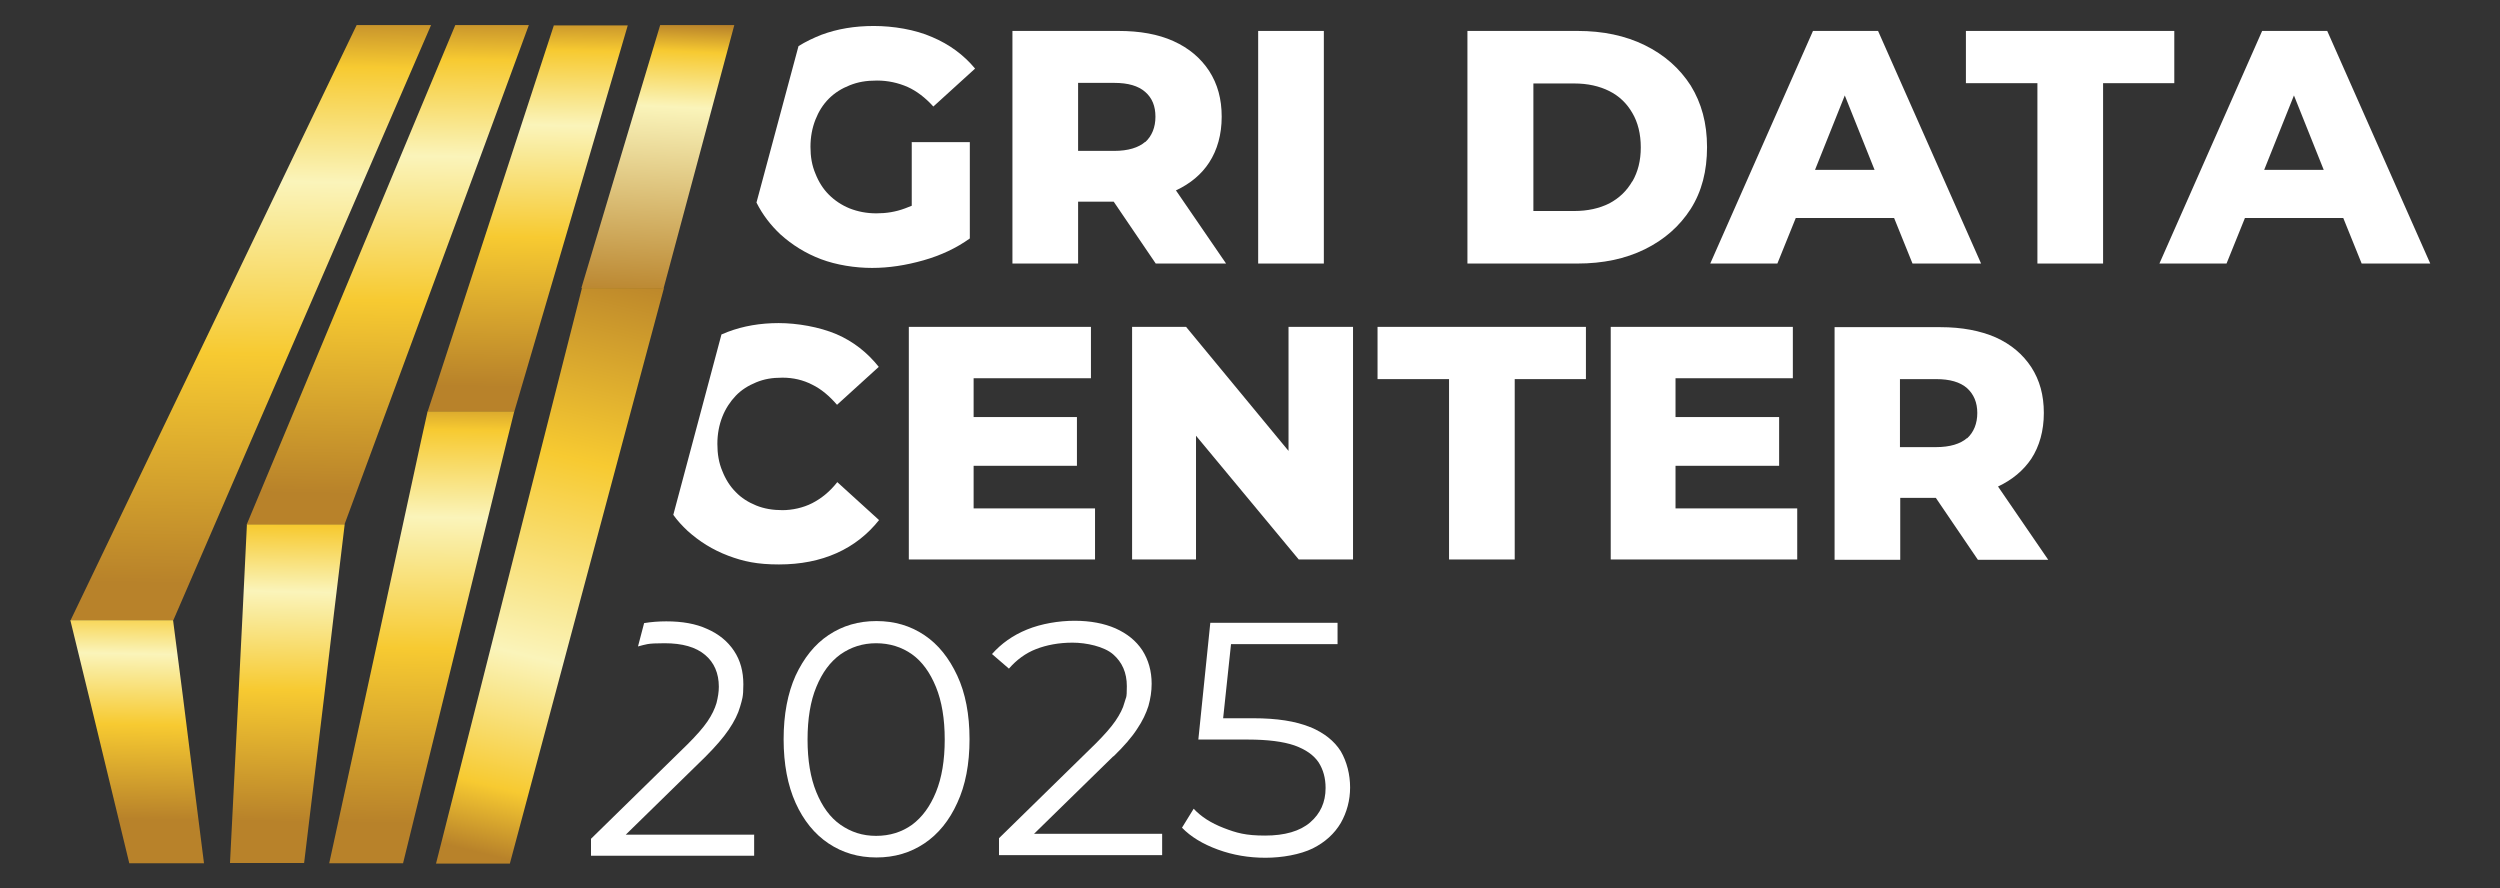
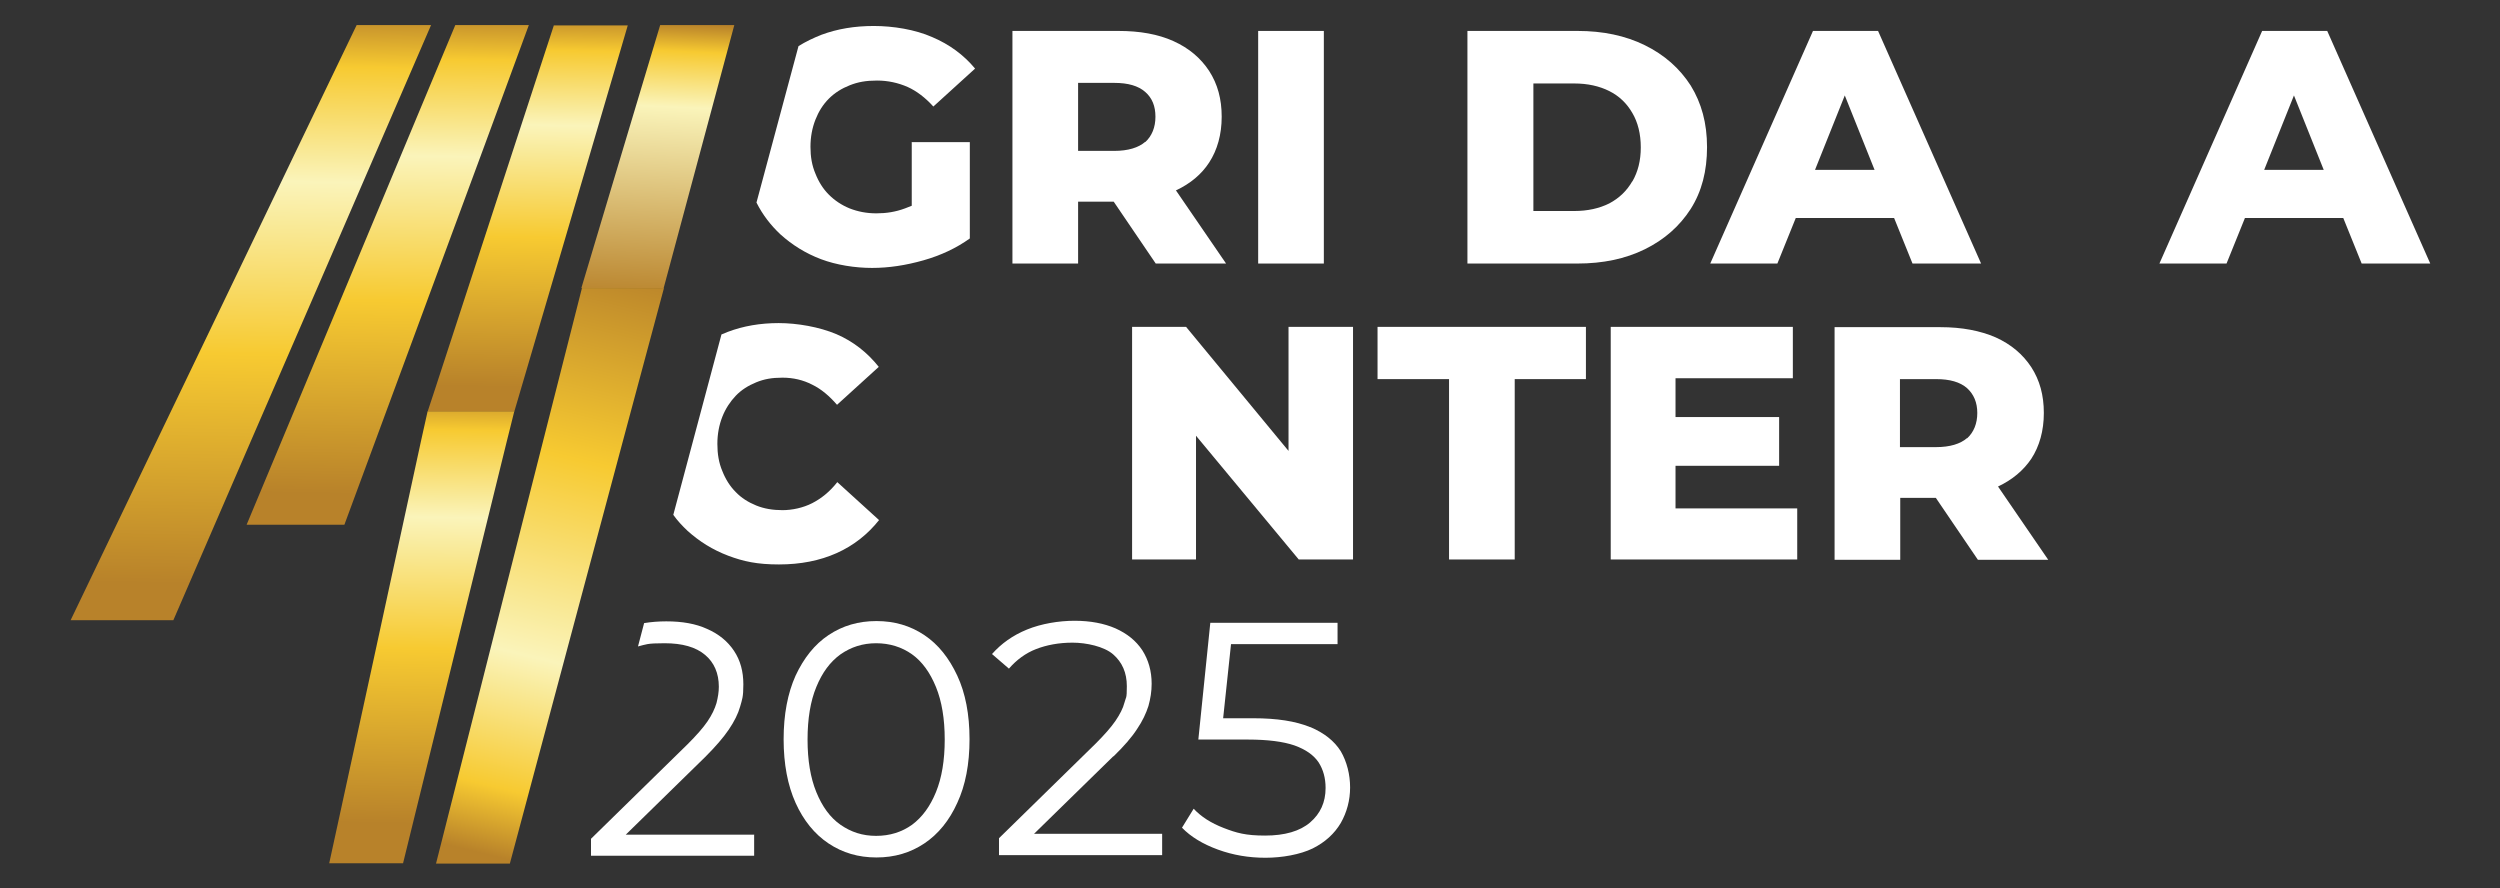
<svg xmlns="http://www.w3.org/2000/svg" xmlns:xlink="http://www.w3.org/1999/xlink" id="Camada_1" version="1.1" viewBox="0 0 856.6 304.4">
  <rect x="0" y="0" width="856.6" height="304.4" fill="#333333" stroke="none" />
  <defs>
    <style>
      .st0 {
        fill: none;
      }

      .st1 {
        fill: url(#Gradiente_sem_nome_3);
      }

      .st1, .st2, .st3, .st4, .st5, .st6, .st7, .st8 {
        fill-rule: evenodd;
      }

      .st2 {
        fill: url(#Gradiente_sem_nome_2);
      }

      .st9 {
        fill: #fff;
      }

      .st3 {
        fill: url(#linear-gradient);
      }

      .st4 {
        fill: url(#linear-gradient1);
      }

      .st5 {
        fill: url(#linear-gradient2);
      }

      .st6 {
        fill: url(#linear-gradient4);
      }

      .st7 {
        fill: url(#linear-gradient5);
      }

      .st8 {
        fill: url(#linear-gradient3);
      }
    </style>
    <linearGradient id="Gradiente_sem_nome_2" data-name="Gradiente sem nome 2" x1="227.5" y1="7.8" x2="223.3" y2="103.3" gradientUnits="userSpaceOnUse">
      <stop offset="0" stop-color="#b8822a" />
      <stop offset=".1" stop-color="#f7ca31" />
      <stop offset=".3" stop-color="#faf4ba" />
      <stop offset="1" stop-color="#b8822a" />
    </linearGradient>
    <linearGradient id="linear-gradient" x1="135" y1="33.6" x2="267.4" y2="33.6" gradientTransform="translate(201.1 -126.4) rotate(105) scale(1 -1) skewX(-14)" gradientUnits="userSpaceOnUse">
      <stop offset="0" stop-color="#b8822a" />
      <stop offset=".1" stop-color="#f7ca31" />
      <stop offset=".3" stop-color="#faf4ba" />
      <stop offset=".6" stop-color="#f7ca31" />
      <stop offset="1" stop-color="#b8822a" />
    </linearGradient>
    <linearGradient id="linear-gradient1" x1="135" y1="-9" x2="306.2" y2="-9" xlink:href="#linear-gradient" />
    <linearGradient id="linear-gradient2" x1="135" y1="-51.8" x2="338.9" y2="-51.8" xlink:href="#linear-gradient" />
    <linearGradient id="linear-gradient3" x1="338.9" y1="-52.1" x2="422.2" y2="-52.1" xlink:href="#linear-gradient" />
    <linearGradient id="linear-gradient4" x1="306.2" y1="-9.1" x2="422.2" y2="-9.1" xlink:href="#linear-gradient" />
    <linearGradient id="linear-gradient5" x1="267.4" y1="33.6" x2="422.2" y2="33.6" xlink:href="#linear-gradient" />
    <linearGradient id="Gradiente_sem_nome_3" data-name="Gradiente sem nome 3" x1="165.4" y1="292.4" x2="219.8" y2="67.6" gradientUnits="userSpaceOnUse">
      <stop offset="0" stop-color="#b8822a" />
      <stop offset=".1" stop-color="#f7ca31" />
      <stop offset=".3" stop-color="#faf4ba" />
      <stop offset=".6" stop-color="#f7ca31" />
      <stop offset=".9" stop-color="#b8822a" />
    </linearGradient>
  </defs>
  <g>
    <polygon class="st0" points="621.9 58.2 642.4 58.2 632.2 32.7 621.9 58.2" />
    <path class="st0" d="M551.4,31.2c-3.4-1.7-7.4-2.6-12-2.6h-14v43.7h14c4.6,0,8.6-.9,12-2.6,3.4-1.7,6-4.3,7.9-7.6,1.9-3.3,2.8-7.2,2.8-11.7s-.9-8.6-2.8-11.8c-1.9-3.2-4.5-5.7-7.9-7.5Z" />
    <polygon class="st0" points="775.8 58.2 796.2 58.2 786 32.7 775.8 58.2" />
    <path class="st0" d="M392.4,48.6c2.4-2,3.5-4.9,3.5-8.7s-1.2-6.4-3.5-8.5c-2.4-2.1-5.9-3.1-10.6-3.1h-12.4v23.3h12.4c4.7,0,8.2-1,10.6-3.1Z" />
    <path class="st9" d="M312.3,48.7h20v33c-4.6,3.3-9.9,5.8-15.9,7.5-6,1.7-11.8,2.6-17.6,2.6s-12.2-1-17.5-3c-5.3-2-9.9-4.9-13.9-8.5-3.3-3.1-6.1-6.7-8.2-10.9l14.4-53.6c2.4-1.5,5.1-2.8,7.9-3.9,5.4-2,11.3-3,17.9-3s14.1,1.2,20,3.8c5.9,2.5,10.8,6.1,14.7,10.8l-14.3,13c-2.7-3-5.7-5.3-8.8-6.7-3.2-1.4-6.7-2.2-10.5-2.2s-6.5.5-9.3,1.6c-2.8,1.1-5.2,2.6-7.2,4.6-2,2-3.5,4.4-4.6,7.2-1.1,2.8-1.7,5.9-1.7,9.3s.5,6.4,1.7,9.2c1.1,2.8,2.6,5.2,4.6,7.2,2,2,4.4,3.6,7.1,4.7,2.8,1.1,5.8,1.7,9.2,1.7s6.6-.5,9.8-1.7c.8-.3,1.5-.6,2.3-.9v-21.9Z" />
    <path class="st9" d="M403,65.2c4.9-2.3,8.7-5.5,11.3-9.5,2.8-4.3,4.3-9.6,4.3-15.7s-1.4-11.2-4.3-15.7c-2.9-4.4-6.9-7.8-12.2-10.2-5.3-2.4-11.6-3.5-18.9-3.5h-36.3v79.7h22.5v-21.2h12.2l14.4,21.2h24.1l-17.2-25.1ZM392.4,48.6c-2.3,2-5.9,3.1-10.6,3.1h-12.4v-23.3h12.4c4.7,0,8.2,1,10.6,3.1,2.4,2.1,3.5,4.9,3.5,8.5s-1.2,6.6-3.5,8.7Z" />
    <rect class="st9" x="431.1" y="10.6" width="22.5" height="79.7" />
    <path class="st9" d="M579.3,29.3c-3.8-5.9-9-10.5-15.7-13.8-6.7-3.3-14.4-4.9-23.1-4.9h-37.7v79.7h37.7c8.7,0,16.4-1.6,23.1-4.9,6.7-3.3,11.9-7.9,15.7-13.8,3.8-6,5.6-13,5.6-21.2s-1.9-15.1-5.6-21.1ZM559.3,62.1c-1.9,3.3-4.5,5.8-7.9,7.6-3.4,1.7-7.4,2.6-12,2.6h-14V28.6h14c4.6,0,8.6.9,12,2.6,3.4,1.7,6,4.2,7.9,7.5,1.9,3.2,2.9,7.2,2.9,11.8s-1,8.4-2.9,11.7Z" />
    <path class="st9" d="M643.4,10.6h-22.2l-35.2,79.7h23l6.3-15.6h33.7l6.3,15.6h23.5l-35.3-79.7ZM621.9,58.2l10.2-25.5,10.2,25.5h-20.5Z" />
-     <polygon class="st9" points="698.1 90.3 720.6 90.3 720.6 28.5 745 28.5 745 10.6 673.6 10.6 673.6 28.5 698.1 28.5 698.1 90.3" />
    <path class="st9" d="M797.3,10.6h-22.2l-35.2,79.7h23l6.3-15.6h33.7l6.3,15.6h23.5l-35.3-79.7ZM775.8,58.2l10.2-25.5,10.2,25.5h-20.5Z" />
  </g>
  <g>
    <path class="st0" d="M674,132.9c-2.4-2.1-5.9-3.1-10.6-3.1h-12.4v23.3h12.4c4.7,0,8.2-1,10.6-3.1,2.4-2,3.5-4.9,3.5-8.7s-1.2-6.4-3.5-8.5Z" />
    <path class="st9" d="M286.9,165.2l14.3,13c-3.9,4.9-8.7,8.7-14.5,11.3-5.8,2.6-12.4,3.9-19.8,3.9s-12.1-1-17.4-3c-5.3-2-9.9-4.9-13.9-8.5-1.8-1.7-3.5-3.5-4.9-5.5h0s10.2-38.2,10.2-38.2l6.3-23.6h0c.7-.3,1.5-.6,2.2-.9,5.3-2,11.1-3,17.4-3s13.9,1.3,19.8,3.8c5.8,2.5,10.6,6.3,14.5,11.2l-14.3,13c-2.6-3-5.4-5.4-8.5-6.9-3.1-1.6-6.5-2.4-10.2-2.4s-6.3.5-9,1.6c-2.7,1.1-5.1,2.6-7,4.6-1.9,2-3.5,4.4-4.6,7.2-1.1,2.8-1.7,5.9-1.7,9.3s.5,6.5,1.7,9.3c1.1,2.8,2.6,5.2,4.6,7.2,1.9,2,4.3,3.5,7,4.6,2.7,1.1,5.7,1.6,9,1.6s7.1-.8,10.2-2.4c3.1-1.6,6-3.9,8.5-7.1Z" />
-     <polygon class="st9" points="375.2 174.2 333.6 174.2 333.6 159.6 369 159.6 369 142.9 333.6 142.9 333.6 129.6 373.8 129.6 373.8 112 311.4 112 311.4 191.7 375.2 191.7 375.2 174.2" />
    <polygon class="st9" points="387.9 112 387.9 191.7 409.8 191.7 409.8 149.3 445 191.7 463.6 191.7 463.6 112 441.5 112 441.5 154.5 406.4 112 387.9 112" />
    <polygon class="st9" points="472 129.9 496.5 129.9 496.5 191.7 519 191.7 519 129.9 543.4 129.9 543.4 112 472 112 472 129.9" />
    <polygon class="st9" points="574.1 159.6 609.6 159.6 609.6 142.9 574.1 142.9 574.1 129.6 614.3 129.6 614.3 112 551.9 112 551.9 191.7 615.8 191.7 615.8 174.2 574.1 174.2 574.1 159.6" />
    <path class="st9" d="M684.6,166.7c4.9-2.3,8.7-5.5,11.4-9.5,2.8-4.3,4.3-9.6,4.3-15.7s-1.4-11.2-4.3-15.7c-2.9-4.4-6.9-7.8-12.2-10.2-5.3-2.3-11.6-3.5-18.9-3.5h-36.3v79.7h22.5v-21.2h12.2l14.4,21.2h24.1l-17.2-25.1ZM674,150.1c-2.3,2-5.9,3.1-10.6,3.1h-12.4v-23.3h12.4c4.7,0,8.2,1,10.6,3.1,2.3,2.1,3.5,4.9,3.5,8.5s-1.2,6.6-3.5,8.7Z" />
  </g>
  <g>
    <path class="st0" d="M312.5,224.1c-3.5-2.5-7.6-3.8-12.3-3.8s-8.6,1.3-12.2,3.8c-3.6,2.5-6.3,6.3-8.3,11.2-2,4.9-3,10.9-3,18s1,13.2,3,18c2,4.9,4.7,8.6,8.3,11.2,3.6,2.5,7.6,3.8,12.2,3.8s8.8-1.3,12.3-3.8c3.5-2.5,6.2-6.3,8.2-11.2,2-4.9,3-10.9,3-18s-1-13.2-3-18c-2-4.9-4.7-8.6-8.2-11.2Z" />
    <path class="st9" d="M258.4,285.9v7.3h-55.9v-5.8l33.1-32.4c3-3,5.3-5.6,6.8-7.8,1.5-2.2,2.5-4.3,3.1-6.3.5-2,.8-3.8.8-5.6,0-4.6-1.6-8.3-4.7-10.9-3.2-2.7-7.8-4-13.9-4s-6.3.4-9.1,1.1l2.1-8c2.4-.4,5-.6,7.6-.6,5.4,0,10.1.8,14,2.6,3.9,1.7,7,4.2,9.2,7.5,2.2,3.3,3.2,7.1,3.2,11.5s-.4,5.1-1.1,7.6c-.7,2.5-2,5.1-3.9,7.9-1.9,2.8-4.6,5.9-8.1,9.4l-27.2,26.6h43.9Z" />
    <path class="st9" d="M328,231.5c-2.8-6-6.5-10.7-11.3-13.9-4.8-3.2-10.2-4.8-16.4-4.8s-11.6,1.6-16.4,4.8c-4.8,3.2-8.5,7.9-11.3,13.9-2.7,6-4.1,13.3-4.1,21.8s1.4,15.8,4.1,21.8c2.7,6,6.5,10.7,11.3,13.9,4.8,3.2,10.2,4.8,16.4,4.8s11.6-1.6,16.4-4.8c4.8-3.2,8.6-7.9,11.3-13.9,2.8-6,4.2-13.3,4.2-21.8s-1.4-15.8-4.2-21.8ZM320.7,271.4c-2,4.9-4.7,8.6-8.2,11.2-3.5,2.5-7.6,3.8-12.3,3.8s-8.6-1.3-12.2-3.8c-3.6-2.5-6.3-6.3-8.3-11.2-2-4.9-3-10.9-3-18s1-13.2,3-18c2-4.9,4.7-8.6,8.3-11.2,3.6-2.5,7.6-3.8,12.2-3.8s8.8,1.3,12.3,3.8c3.5,2.5,6.2,6.3,8.2,11.2,2,4.9,3,10.9,3,18s-1,13.1-3,18Z" />
    <path class="st9" d="M381.5,259.2c3.6-3.5,6.3-6.6,8.1-9.4,1.9-2.8,3.1-5.4,3.9-7.9.7-2.5,1.1-5,1.1-7.6,0-4.4-1.1-8.2-3.2-11.5-2.2-3.3-5.2-5.7-9.2-7.5-3.9-1.7-8.6-2.6-14-2.6s-11.4,1-16.3,3c-4.9,2-8.8,4.8-12,8.4l5.8,5c2.6-3,5.7-5.3,9.3-6.7,3.6-1.4,7.8-2.2,12.5-2.2s10.8,1.3,13.9,4c3.1,2.7,4.7,6.3,4.7,10.9s-.3,3.6-.8,5.6c-.5,2-1.6,4.1-3.1,6.3-1.5,2.2-3.8,4.8-6.8,7.8l-33.1,32.4v5.8h55.9v-7.3h-43.9l27.2-26.6Z" />
    <path class="st9" d="M448.8,249.1c-4.9-2-11.3-3-19.4-3h-10.3l2.7-25.4h36.5v-7.3h-43.6l-4.1,40h17c6.8,0,12.1.7,15.9,2,3.9,1.4,6.6,3.3,8.3,5.8,1.6,2.5,2.4,5.4,2.4,8.8,0,4.9-1.8,8.8-5.3,11.8-3.5,3-8.7,4.5-15.4,4.5s-9.8-.9-14.2-2.6c-4.4-1.7-7.8-3.9-10.3-6.6l-4,6.5c3,3.1,7.1,5.6,12.3,7.5,5.2,1.9,10.6,2.8,16.3,2.8s11.9-1.1,16.2-3.2c4.2-2.1,7.4-5,9.6-8.7,2.1-3.7,3.2-7.8,3.2-12.2s-1.1-8.8-3.2-12.4c-2.2-3.5-5.7-6.3-10.5-8.3Z" />
  </g>
  <path class="st2" d="M251.6,8.6l-21.3,79.3-2.9,10.8h-28.2c3.3-11,6.4-21.4,9.4-31.4,6.5-21.6,12.3-41,17.6-58.7h25.3Z" />
  <path class="st3" d="M189.8,8.6c-12.2,37.3-25.6,78.4-40.5,124l-2.8,8.5h29.7s2.5-8.5,2.5-8.5c13.4-45.5,25.5-86.7,36.4-123.9-8.4,0-16.9,0-25.3,0h0Z" />
  <path class="st4" d="M156,8.6c-10.7,25.7-22.6,54.1-35.7,85.5-10.9,26.1-22.8,54.6-35.8,85.7h33.5c11.5-31.2,22-59.6,31.7-85.8,11.6-31.4,22.1-59.7,31.5-85.4h-25.3Z" />
  <path class="st5" d="M122.2,8.6c-12.4,25.7-26,54.1-41.1,85.5-16.8,34.9-35.7,74.2-56.9,118.4,11.8,0,23.5,0,35.2,0,19.1-44.2,36.1-83.4,51.3-118.4,13.6-31.4,25.9-59.8,37-85.5-8.4,0-16.9,0-25.4,0h0Z" />
-   <path class="st8" d="M44.3,295.8c-2.5-10.3-5.2-21.5-8.2-33.9-3.5-14.6-7.5-31-12-49.4,11.7,0,23.5,0,35.2,0,2.4,18.4,4.5,34.8,6.3,49.4,1.6,12.4,3,23.7,4.3,33.9h-25.6Z" />
-   <path class="st6" d="M78.8,295.8c.9-17.3,1.8-36.3,2.9-57.4.9-17.9,1.9-37.4,2.9-58.7h33.5c-2.6,21.3-4.9,40.8-7,58.7-2.5,21-4.8,40-6.9,57.3h-25.4Z" />
  <path class="st7" d="M112.8,295.8c9.5-43.6,20-91.7,31.5-144.9l2.2-9.9h29.7s-2.5,10-2.5,10c-13.1,53.2-24.9,101.2-35.6,144.8h-25.4Z" />
  <path class="st1" d="M227.5,98.7l-12.7,47.3-18.6,69.5-21.5,80.4h-25.3c9.8-38.5,20.5-81,32.4-127.9,5.6-22,11.4-45,17.6-69.3h28.2Z" />
</svg>